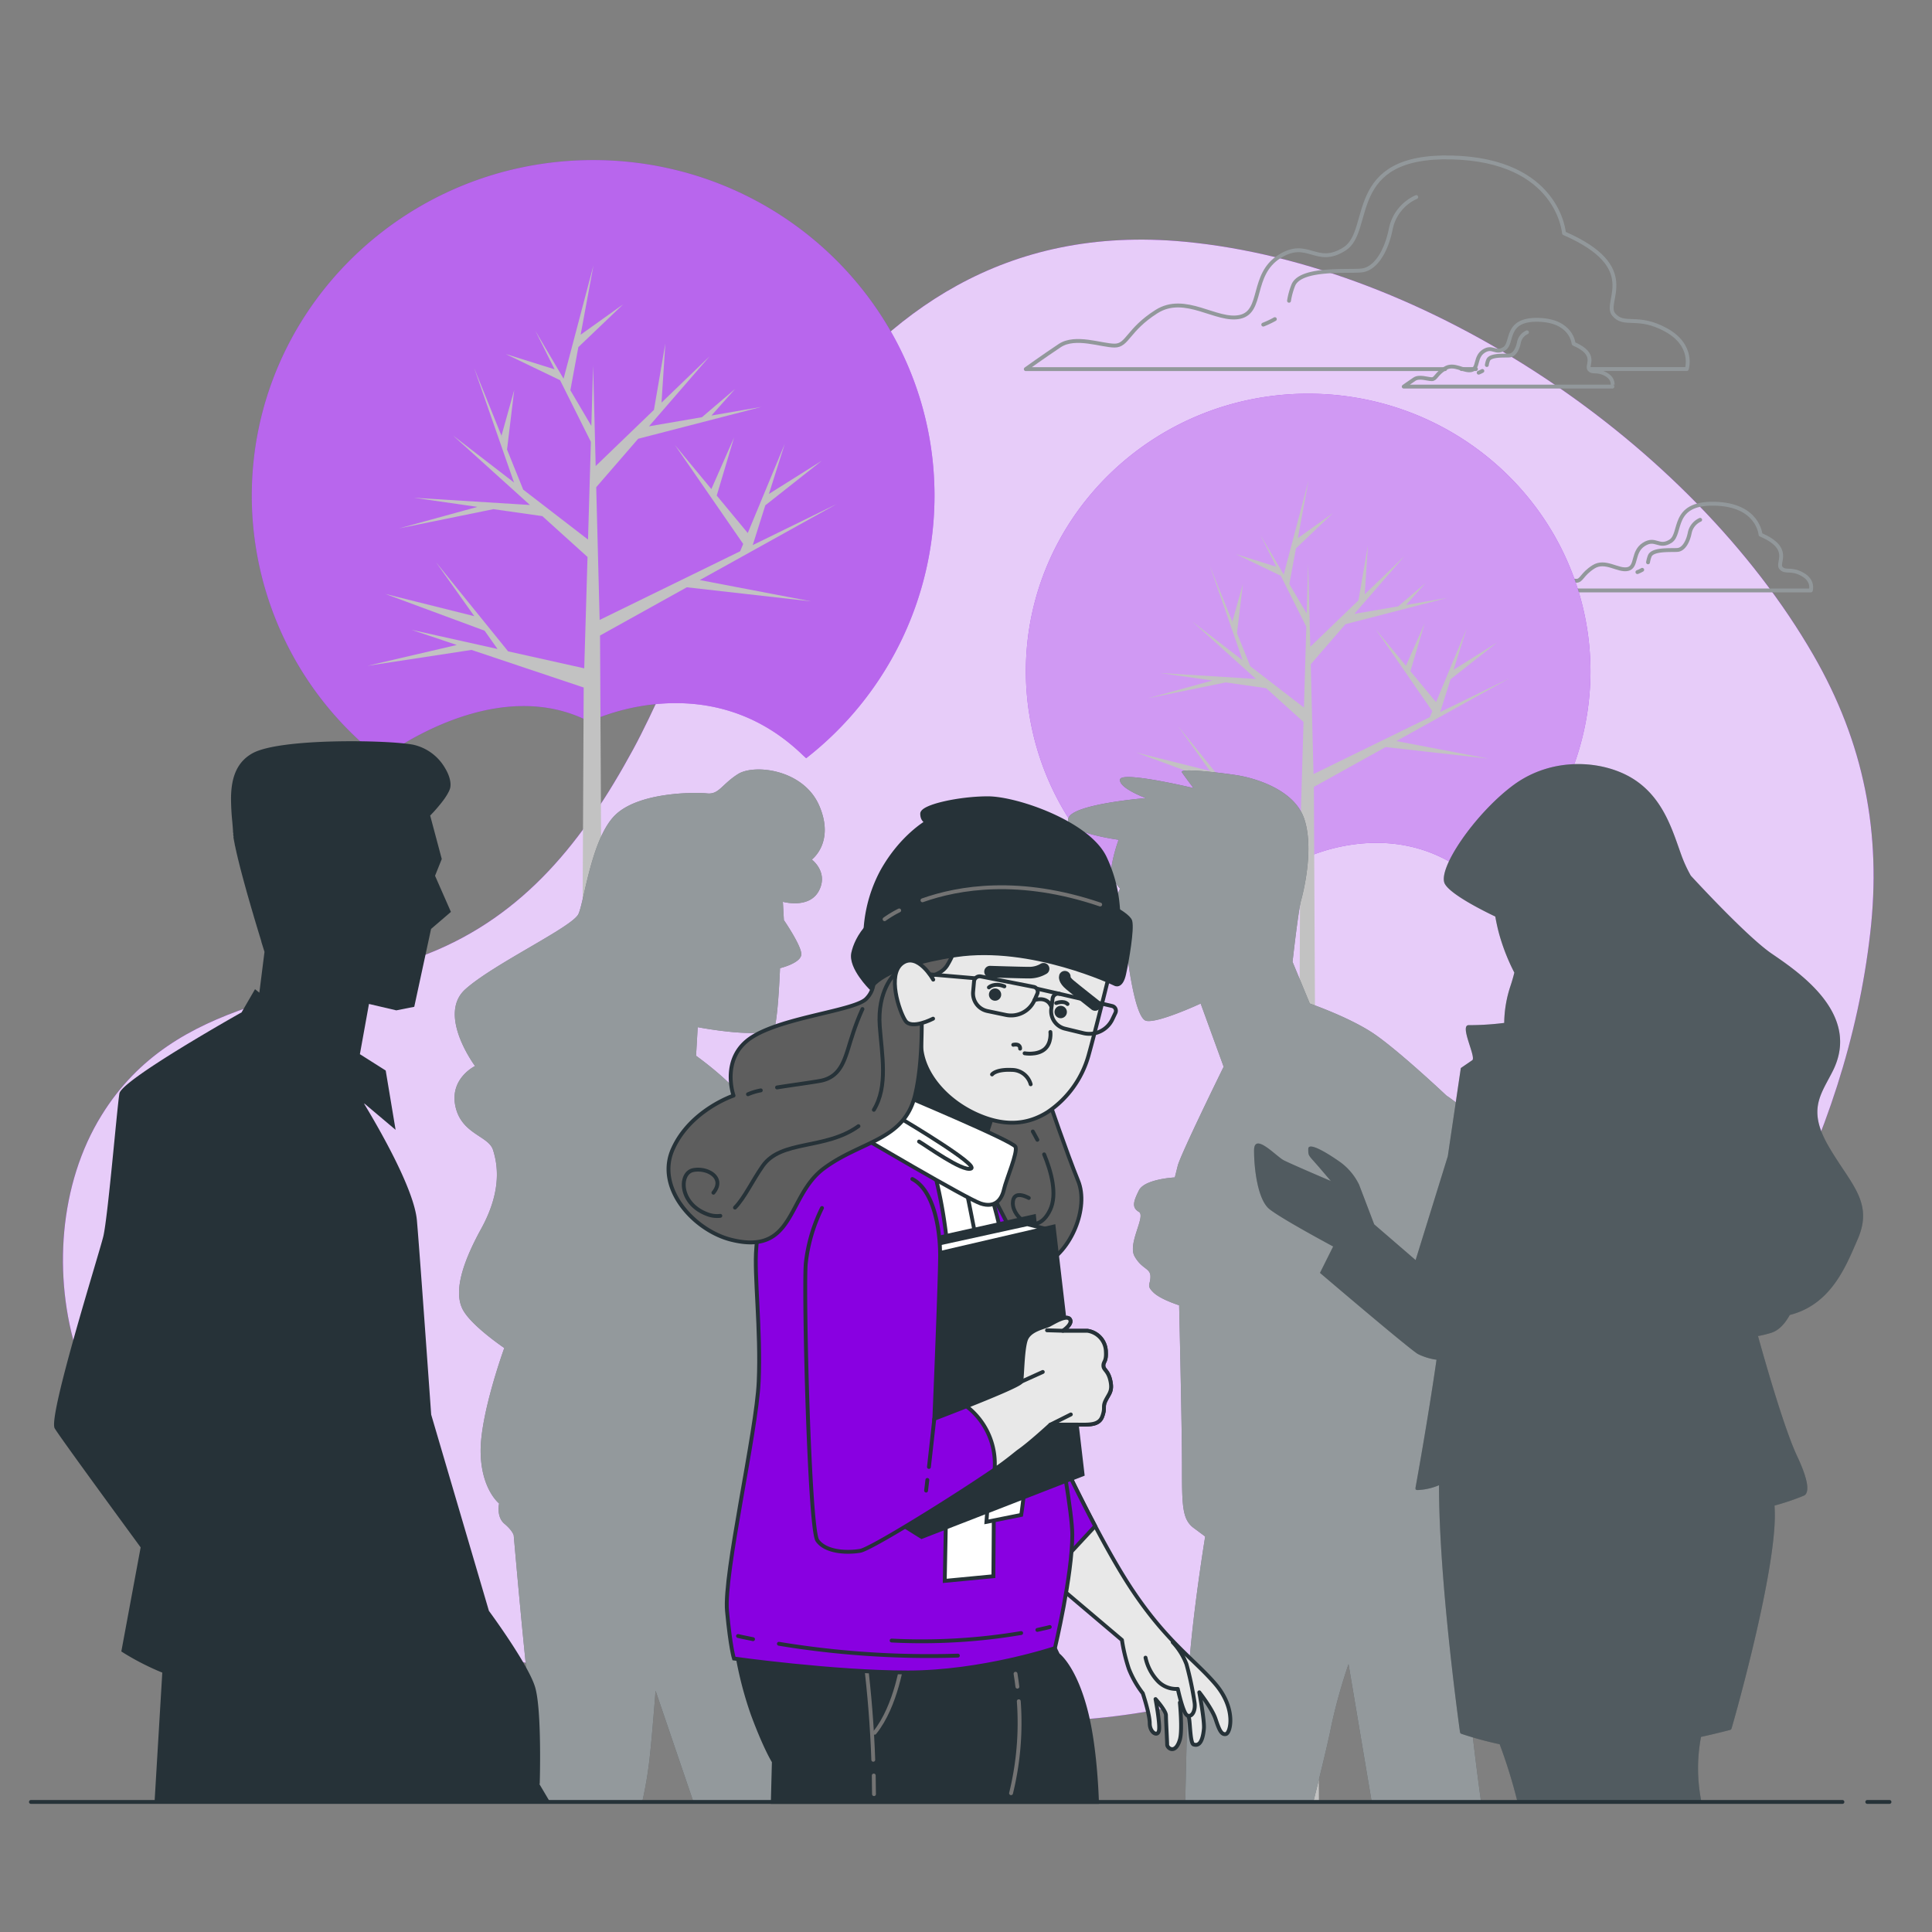
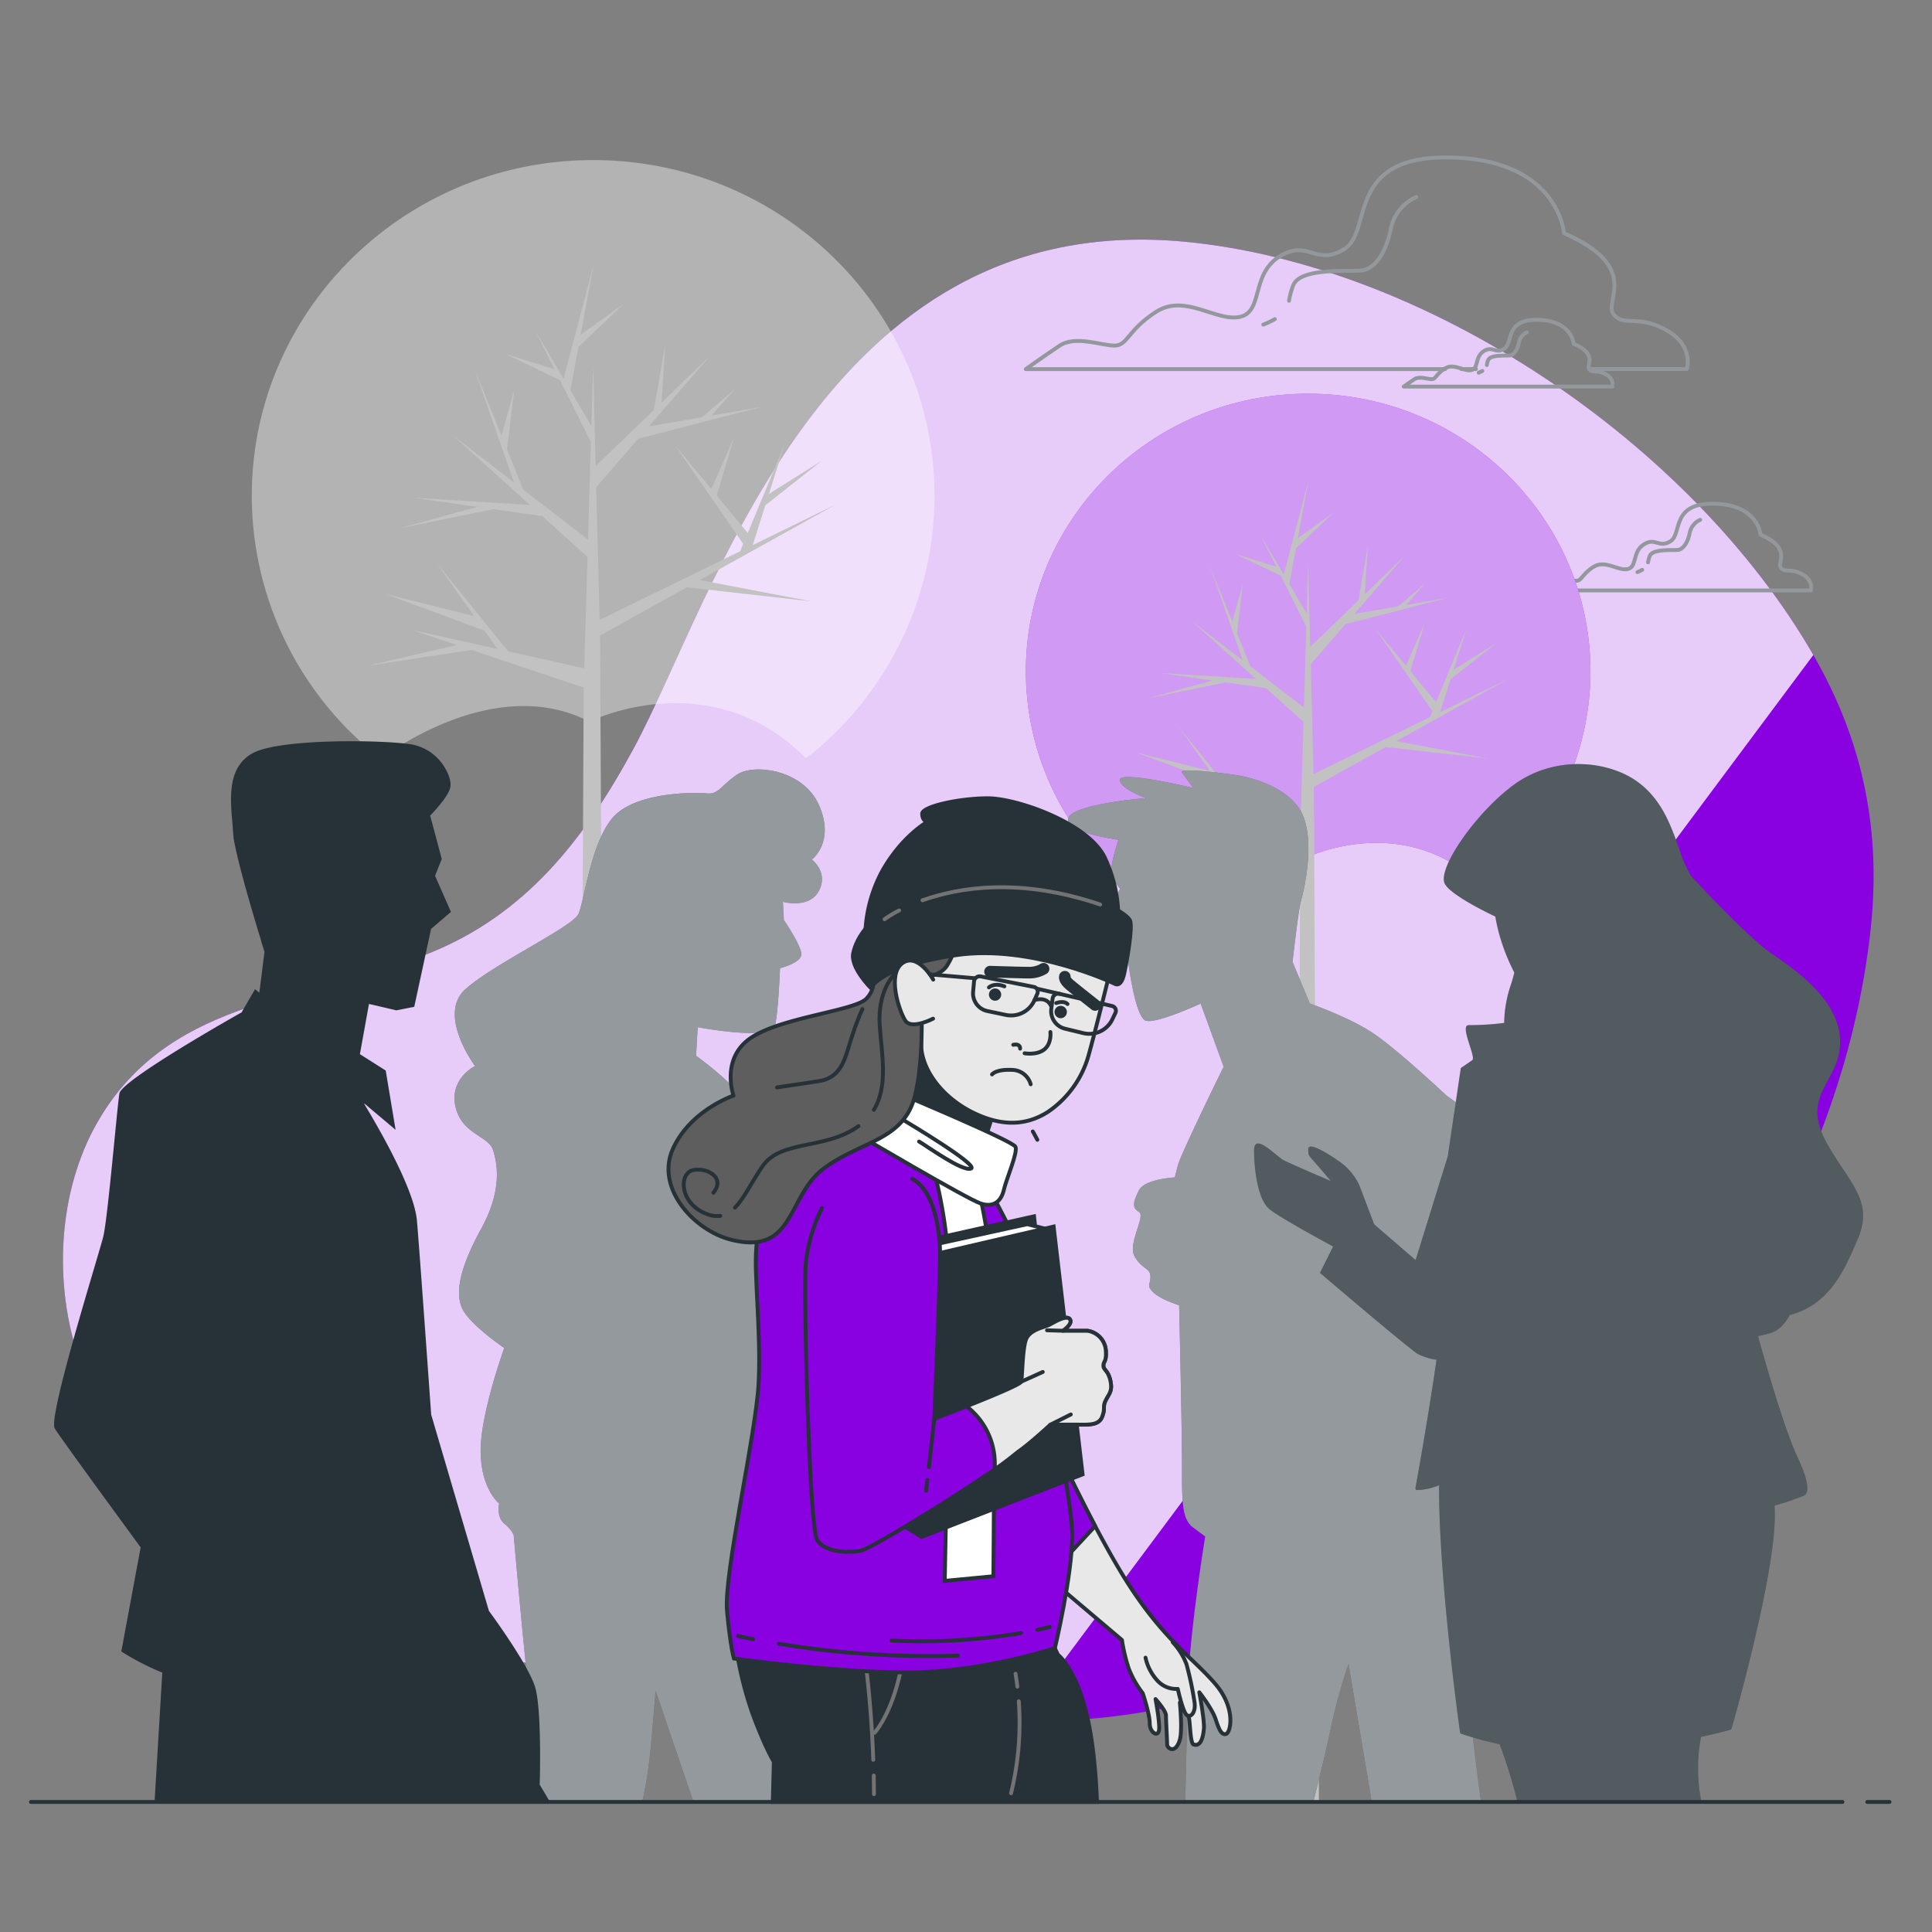
<svg xmlns="http://www.w3.org/2000/svg" viewBox="0 0 500 500">
  <rect x="0" y="0" width="500" height="500" fill="#808080" stroke="none" />
  <g id="freepik--background-simple--inject-4">
    <path d="M469.29,169.51c-31.68-54.89-100-101-162.68-106.95C212.84,53.72,185.09,154.86,163.83,194c-12.74,23.43-28,42.91-53.12,52.85-30,11.87-65.4,11-84.4,41.75C15.25,306.41,13.66,330.46,20,350.31c6.43,20.32,22,36.59,39.89,47.87,59.83,37.76,134.58,45.84,203.68,47.26C371.41,447.66,471.84,348,484,241.58,487,215.66,482.4,192.22,469.29,169.51Z" style="fill:#8900E1" />
-     <path d="M469.29,169.51c-31.68-54.89-100-101-162.68-106.95C212.84,53.72,185.09,154.86,163.83,194c-12.74,23.43-28,42.91-53.12,52.85-30,11.87-65.4,11-84.4,41.75C15.25,306.41,13.66,330.46,20,350.31c6.43,20.32,22,36.59,39.89,47.87,59.83,37.76,134.58,45.84,203.68,47.26C371.41,447.66,471.84,348,484,241.58,487,215.66,482.4,192.22,469.29,169.51Z" style="fill:#fff;opacity:0.8" />
+     <path d="M469.29,169.51c-31.68-54.89-100-101-162.68-106.95C212.84,53.72,185.09,154.86,163.83,194c-12.74,23.43-28,42.91-53.12,52.85-30,11.87-65.4,11-84.4,41.75C15.25,306.41,13.66,330.46,20,350.31c6.43,20.32,22,36.59,39.89,47.87,59.83,37.76,134.58,45.84,203.68,47.26Z" style="fill:#fff;opacity:0.8" />
  </g>
  <g id="freepik--Clouds--inject-4">
    <path d="M466.42,148.61c-3-1.66-4.43-.28-5.54-1.66s3.05-5-5.26-8.59c0,0-.56-7.76-11.92-8s-8.31,7.76-11.36,9.7-3.87-1.11-6.92.83-1.67,5.82-4.16,6.38-5.82-2.5-8.87-.56-3,3.6-4.43,3.6-4.15-1.1-5.82,0-3.6,2.5-3.6,2.5h70.1S469.47,150.27,466.42,148.61Z" style="fill:none;stroke:#92989b;stroke-linecap:round;stroke-linejoin:round" />
    <path d="M425,147.47a9.76,9.76,0,0,1-1.24.59" style="fill:none;stroke:#92989b;stroke-linecap:round;stroke-linejoin:round" />
    <path d="M440,134.53a4.72,4.72,0,0,0-2.7,3.38c-.51,2.54-1.69,4.23-3.05,4.4s-6.42-.34-7.27,1.52a7.74,7.74,0,0,0-.47,1.7" style="fill:none;stroke:#92989b;stroke-linecap:round;stroke-linejoin:round" />
    <path d="M415.57,96.85c-2.35-1.28-3.42-.21-4.27-1.28s2.35-3.84-4.05-6.61c0,0-.43-6-9.18-6.19s-6.4,6-8.75,7.47-3-.86-5.34.64-1.28,4.48-3.2,4.91-4.48-1.92-6.83-.43-2.34,2.77-3.41,2.77-3.2-.85-4.48,0-2.78,1.92-2.78,1.92h54S417.92,98.13,415.57,96.85Z" style="fill:none;stroke:#92989b;stroke-linecap:round;stroke-linejoin:round" />
    <path d="M383.63,96a9.73,9.73,0,0,1-.95.45" style="fill:none;stroke:#92989b;stroke-linecap:round;stroke-linejoin:round" />
    <path d="M395.18,86a3.64,3.64,0,0,0-2.08,2.6c-.39,2-1.31,3.26-2.35,3.39s-4.95-.26-5.6,1.17a5.43,5.43,0,0,0-.36,1.31" style="fill:none;stroke:#92989b;stroke-linecap:round;stroke-linejoin:round" />
    <line x1="378.22" y1="95.51" x2="381.97" y2="95.51" style="fill:none;stroke:#92989b;stroke-linecap:round;stroke-linejoin:round" />
    <path d="M411.3,95.51h25.24s2-6.09-5.41-10.15-10.82-.67-13.53-4,7.44-12.17-12.84-21c0,0-1.35-18.93-29.08-19.61S355.4,59.67,348,64.4s-9.46-2.7-16.9,2S327,80.63,320.92,82s-14.2-6.08-21.64-1.35-7.44,8.79-10.82,8.79-10.14-2.7-14.2,0-8.79,6.09-8.79,6.09H374" style="fill:none;stroke:#92989b;stroke-linecap:round;stroke-linejoin:round" />
    <path d="M329.93,82.59a24.12,24.12,0,0,1-3,1.42" style="fill:none;stroke:#92989b;stroke-linecap:round;stroke-linejoin:round" />
    <path d="M333.6,77.84a18.47,18.47,0,0,1,1.15-4.14c2.07-4.54,14.45-3.3,17.75-3.72s6.19-4.54,7.43-10.72a11.54,11.54,0,0,1,6.6-8.26" style="fill:none;stroke:#92989b;stroke-linecap:round;stroke-linejoin:round" />
  </g>
  <g id="freepik--Trees--inject-4">
-     <path d="M152.55,186.76s30.39-15.2,55.09,8.55c.33.32.66.6,1,.92a86.24,86.24,0,0,0,33.21-67.89c0-48-39.56-86.91-88.34-86.91S65.16,80.34,65.16,128.34a86.22,86.22,0,0,0,33.39,68C104.08,192.3,129.8,175,152.55,186.76Z" style="fill:#8900E1" />
    <path d="M152.55,186.76s30.39-15.2,55.09,8.55c.33.32.66.6,1,.92a86.24,86.24,0,0,0,33.21-67.89c0-48-39.56-86.91-88.34-86.91S65.16,80.34,65.16,128.34a86.22,86.22,0,0,0,33.39,68C104.08,192.3,129.8,175,152.55,186.76Z" style="fill:#fff;opacity:0.4" />
    <polygon points="122.03 168.2 151.06 177.93 149.65 466.04 156.87 466.04 155.29 164.47 177.75 151.99 209.93 155.63 181.11 150.12 216.49 130.47 194.81 141.07 198.06 130.78 212.66 119.25 199 127.83 203.09 114.88 193.52 137.95 185.49 128.25 189.97 113.23 184.1 126.57 174.65 115.15 192.34 140.77 191.56 142.66 155.19 160.44 154.3 126.09 165.16 113.55 197.08 105.3 184.12 107.54 190.24 100.66 181.67 107.97 167.95 110.33 183.68 92.18 171.2 104.2 172.19 88.89 169.24 106.08 154.16 120.61 153.5 94.62 153.04 110.22 147.61 101 149.68 89.83 161.25 78.78 150.27 86.62 153.59 68.66 145.85 98.01 138.55 85.61 143.53 95.58 130.89 91.63 144.94 98.39 152.92 114.35 152.18 139.64 135.4 126.71 131.22 116.34 133.08 100.93 129.8 112.69 130.04 113.41 122.69 95.19 133.03 124.88 117.22 112.69 137.15 130.69 107.1 128.82 123.56 131.18 103.27 136.75 127.69 131.77 140.35 133.57 152.05 144.14 151.2 172.96 131.5 168.57 112.84 145.51 122.75 159.47 99.72 153.71 125.41 163.22 128.77 167.96 106.55 163.01 118.22 166.92 95.07 172.31 122.03 168.2" style="fill:#c2c2c2" />
    <path d="M337.76,222.09s25.14-12.57,45.57,7.07c.28.27.54.5.82.76a71.31,71.31,0,0,0,27.46-56.14c0-39.7-32.71-71.89-73.06-71.89s-73.06,32.19-73.06,71.89A71.29,71.29,0,0,0,293.11,230C297.68,226.67,319,212.34,337.76,222.09Z" style="fill:#8900E1" />
    <path d="M337.76,222.09s25.14-12.57,45.57,7.07c.28.27.54.5.82.76a71.31,71.31,0,0,0,27.46-56.14c0-39.7-32.71-71.89-73.06-71.89s-73.06,32.19-73.06,71.89A71.29,71.29,0,0,0,293.11,230C297.68,226.67,319,212.34,337.76,222.09Z" style="fill:#fff;opacity:0.6" />
    <polygon points="312.52 206.74 336.53 214.79 335.37 466.04 341.33 466.04 340.03 203.65 358.6 193.34 385.22 196.34 361.38 191.79 390.65 175.53 372.71 184.3 375.41 175.79 387.48 166.26 376.18 173.35 379.57 162.64 371.65 181.72 365.01 173.7 368.71 161.28 363.86 172.31 356.04 162.87 370.68 184.05 370.03 185.61 339.94 200.33 339.22 171.91 348.2 161.54 374.59 154.72 363.87 156.57 368.94 150.88 361.85 156.92 350.5 158.88 363.51 143.87 353.19 153.81 354.01 141.15 351.57 155.37 339.1 167.39 338.55 145.89 338.17 158.79 333.68 151.16 335.39 141.93 344.96 132.78 335.88 139.27 338.63 124.41 332.23 148.69 326.19 138.44 330.31 146.68 319.85 143.41 331.47 149.01 338.07 162.2 337.46 183.12 323.58 172.43 320.13 163.85 321.66 151.1 318.95 160.83 319.15 161.43 313.07 146.35 321.62 170.91 308.54 160.83 325.03 175.71 300.18 174.17 313.79 176.12 297.01 180.73 317.21 176.61 327.67 178.1 337.35 186.84 336.65 210.68 320.36 207.05 304.93 187.97 313.12 199.52 294.07 194.76 315.31 202.62 318.1 206.54 299.72 202.45 309.38 205.68 290.22 210.14 312.52 206.74" style="fill:#c2c2c2" />
  </g>
  <g id="freepik--silhouette-3--inject-4">
    <path d="M289.5,217.33a40.5,40.5,0,0,0-1.86,7.06c-.37,3,2.23,5.58,2.23,5.58s-5.57,12.63-4.09,14.49,6,3,6,3,1.86,16,4.83,16.72,14.12-4.46,14.12-4.46l5.95,16.35s-11.15,22.67-11.89,25.65l-.75,3s-7.8.37-9.29,3.35-1.86,4.46,0,5.57-3,8.18-1.11,11.52,4.09,3,4.09,5.21-1.12,2.23.74,4.08,6.69,3.35,6.69,3.35.74,31.59.74,41.62,0,13.76,3,16l3,2.23s-4.09,24.9-4.46,39.39c-.3,11.6-.6,24.62-.7,29.36h33.13c1.11-4.38,3.85-15.36,4.74-20.07A143.72,143.72,0,0,1,349,430.66l6,35.68h28.3c-.9-6.52-3.83-28.52-3.83-38.28V393.87c0-5.2-.37-8.92-.37-8.92s8.92-2.23,14.12-13,3.72-36.42,3.35-49.8-7.81-25.27-12.27-30.11a63.61,63.61,0,0,0-10-8.54s-13-12.27-19.33-16.36-16-7.43-16-7.43l-4.46-10.78s1.49-13.38,2.23-16,3.35-13.75.74-21.18S324.81,201.35,320,200.61s-14.87-1.86-14.13-.75,3,4.09,3,4.09-18.59-4.46-19-2.23,6.69,4.83,6.69,4.83-18.95,1.49-20.07,5.21S289.5,217.33,289.5,217.33Z" style="fill:#263238" />
    <path d="M289.5,217.33a40.5,40.5,0,0,0-1.86,7.06c-.37,3,2.23,5.58,2.23,5.58s-5.57,12.63-4.09,14.49,6,3,6,3,1.86,16,4.83,16.72,14.12-4.46,14.12-4.46l5.95,16.35s-11.15,22.67-11.89,25.65l-.75,3s-7.8.37-9.29,3.35-1.86,4.46,0,5.57-3,8.18-1.11,11.52,4.09,3,4.09,5.21-1.12,2.23.74,4.08,6.69,3.35,6.69,3.35.74,31.59.74,41.62,0,13.76,3,16l3,2.23s-4.09,24.9-4.46,39.39c-.3,11.6-.6,24.62-.7,29.36h33.13c1.11-4.38,3.85-15.36,4.74-20.07A143.72,143.72,0,0,1,349,430.66l6,35.68h28.3c-.9-6.52-3.83-28.52-3.83-38.28V393.87c0-5.2-.37-8.92-.37-8.92s8.92-2.23,14.12-13,3.72-36.42,3.35-49.8-7.81-25.27-12.27-30.11a63.61,63.61,0,0,0-10-8.54s-13-12.27-19.33-16.36-16-7.43-16-7.43l-4.46-10.78s1.49-13.38,2.23-16,3.35-13.75.74-21.18S324.81,201.35,320,200.61s-14.87-1.86-14.13-.75,3,4.09,3,4.09-18.59-4.46-19-2.23,6.69,4.83,6.69,4.83-18.95,1.49-20.07,5.21S289.5,217.33,289.5,217.33Z" style="fill:#fff;opacity:0.5" />
  </g>
  <g id="freepik--silhouette-4--inject-4">
    <path d="M332.25,300.29c1.95,1,12.18,5.36,12.18,5.36l-2.92-3.42c-2.93-3.41-2.93-2.92-2.93-4.87s4.88,1,8.29,3.41a15.59,15.59,0,0,1,4.87,5.85l3.9,10.24,10.72,9.25,8.33-26.87,3.37-22.83,2.92-2c1.23-.59-3.35-9.07-.9-9.1a72.55,72.55,0,0,0,7.84-.42l1.37-.16a31.2,31.2,0,0,1,1.57-9.41c.4-1.2.76-2.4,1.05-3.61a52.74,52.74,0,0,1-3.93-10c-.42-1.54-.74-3.05-1-4.51-3.05-1.45-11.33-5.58-13-8.36-2.27-3.72,7.8-18.34,17.66-25.64,10.12-7.49,23.23-6.5,31-1.65,7.13,4.48,9.73,11.91,11.83,17.88.23.65.45,1.29.67,1.89a35.16,35.16,0,0,0,2.44,5.3s14.36,15.69,20.93,20.18c7.5,5.12,23.1,15.79,15.83,30.34-.38.76-.77,1.48-1.15,2.19-2.68,5-4.79,8.94,0,17.25,1.26,2.18,2.51,4.06,3.72,5.88,4.16,6.24,7.16,10.75,3.83,18.31l-.54,1.25c-2.88,6.64-6.84,15.72-17,18.29-1,1.78-2.53,3.9-4.78,4.61a27.64,27.64,0,0,1-3.45.85c2.22,8,6.94,24.31,10.09,31,2.32,4.93,3.14,8.18,2.42,9.65a1.21,1.21,0,0,1-.68.67,62.56,62.56,0,0,1-7.55,2.55,43.44,43.44,0,0,1,0,5.07c-1,17.53-11,52.28-11.13,52.63a.54.54,0,0,1-.38.37c-.08,0-3,.81-7.52,1.8a43.54,43.54,0,0,0,.1,16.76H392.71a136,136,0,0,0-4.6-14.86,91.48,91.48,0,0,1-9.91-2.7.54.54,0,0,1-.35-.43c-.07-.47-5.49-39.1-5.43-63.91a15.51,15.51,0,0,1-5.53,1.25h-.14a.45.45,0,0,1-.28-.1h0l-.05-.05s-.06,0-.08-.08,0,0,0-.06a.69.69,0,0,1,0-.1.49.49,0,0,1,0-.17s0,0,0-.07c.05-.26,3.21-17.6,5.43-33.09a15.63,15.63,0,0,1-4.82-1.48c-2.44-1.46-25.34-21-25.34-21l3.41-6.83s-13.65-7.31-16.57-9.74-3.9-10.24-3.9-15.11S330.3,299.31,332.25,300.29Z" style="fill:#263238" />
    <path d="M332.25,300.29c1.95,1,12.18,5.36,12.18,5.36l-2.92-3.42c-2.93-3.41-2.93-2.92-2.93-4.87s4.88,1,8.29,3.41a15.59,15.59,0,0,1,4.87,5.85l3.9,10.24,10.72,9.25,8.33-26.87,3.37-22.83,2.92-2c1.23-.59-3.35-9.07-.9-9.1a72.55,72.55,0,0,0,7.84-.42l1.37-.16a31.2,31.2,0,0,1,1.57-9.41c.4-1.2.76-2.4,1.05-3.61a52.74,52.74,0,0,1-3.93-10c-.42-1.54-.74-3.05-1-4.51-3.05-1.45-11.33-5.58-13-8.36-2.27-3.72,7.8-18.34,17.66-25.64,10.12-7.49,23.23-6.5,31-1.65,7.13,4.48,9.73,11.91,11.83,17.88.23.65.45,1.29.67,1.89a35.16,35.16,0,0,0,2.44,5.3s14.36,15.69,20.93,20.18c7.5,5.12,23.1,15.79,15.83,30.34-.38.76-.77,1.48-1.15,2.19-2.68,5-4.79,8.94,0,17.25,1.26,2.18,2.51,4.06,3.72,5.88,4.16,6.24,7.16,10.75,3.83,18.31l-.54,1.25c-2.88,6.64-6.84,15.72-17,18.29-1,1.78-2.53,3.9-4.78,4.61a27.64,27.64,0,0,1-3.45.85c2.22,8,6.94,24.31,10.09,31,2.32,4.93,3.14,8.18,2.42,9.65a1.21,1.21,0,0,1-.68.67,62.56,62.56,0,0,1-7.55,2.55,43.44,43.44,0,0,1,0,5.07c-1,17.53-11,52.28-11.13,52.63a.54.54,0,0,1-.38.37c-.08,0-3,.81-7.52,1.8a43.54,43.54,0,0,0,.1,16.76H392.71a136,136,0,0,0-4.6-14.86,91.48,91.48,0,0,1-9.91-2.7.54.54,0,0,1-.35-.43c-.07-.47-5.49-39.1-5.43-63.91a15.51,15.51,0,0,1-5.53,1.25h-.14a.45.45,0,0,1-.28-.1h0l-.05-.05s-.06,0-.08-.08,0,0,0-.06a.69.69,0,0,1,0-.1.49.49,0,0,1,0-.17s0,0,0-.07c.05-.26,3.21-17.6,5.43-33.09a15.63,15.63,0,0,1-4.82-1.48c-2.44-1.46-25.34-21-25.34-21l3.41-6.83s-13.65-7.31-16.57-9.74-3.9-10.24-3.9-15.11S330.3,299.31,332.25,300.29Z" style="fill:#fff;opacity:0.2" />
  </g>
  <g id="freepik--silhouette-2--inject-4">
    <path d="M117.86,286.31c1.55,7.23,8.57,7.62,9.73,11.28S130,308.05,124.53,318s-7,16.87-4.69,21.05,10.67,9.81,10.67,9.81-6.2,17-6.12,26.77,4.78,13.47,4.78,13.47-.78,3.44,1.38,5.25,2.4,3,2.4,3,3.1,35.64,4.26,42.83S140.55,453,139,455.71c-1.31,2.29-1.79,8.11-1.92,10.63h29.12a100.32,100.32,0,0,0,2-12.09c.56-5,1.46-16.7,1.46-16.7l9.8,28.79H207.6L202,403.5l6.4-.07,3.1-38.48s-4.86-51.52-5.42-53.54-9.5-20.27-12.82-25.74-13.12-12.44-13.12-12.44l.43-7.4s19.19,3.7,20.05-.51,1.25-14.76,1.25-14.76,5.64-1.34,5.51-3.71-4.51-8.73-4.51-8.73l-.26-4.74s6.84,1.94,9.34-2.88-1.85-8.05-1.85-8.05,6-4.43,1.94-13.9-16.83-10.89-21.05-8.22-4.91,5.33-8,5-17.61-.39-23.76,5.59-8,22.25-9.52,25.61S127.85,249.38,120.45,256s2.49,19.89,2.49,19.89S116.31,279.08,117.86,286.31Z" style="fill:#263238" />
    <path d="M117.86,286.31c1.55,7.23,8.57,7.62,9.73,11.28S130,308.05,124.53,318s-7,16.87-4.69,21.05,10.67,9.81,10.67,9.81-6.2,17-6.12,26.77,4.78,13.47,4.78,13.47-.78,3.44,1.38,5.25,2.4,3,2.4,3,3.1,35.64,4.26,42.83S140.55,453,139,455.71c-1.31,2.29-1.79,8.11-1.92,10.63h29.12a100.32,100.32,0,0,0,2-12.09c.56-5,1.46-16.7,1.46-16.7l9.8,28.79H207.6L202,403.5l6.4-.07,3.1-38.48s-4.86-51.52-5.42-53.54-9.5-20.27-12.82-25.74-13.12-12.44-13.12-12.44l.43-7.4s19.19,3.7,20.05-.51,1.25-14.76,1.25-14.76,5.64-1.34,5.51-3.71-4.51-8.73-4.51-8.73l-.26-4.74s6.84,1.94,9.34-2.88-1.85-8.05-1.85-8.05,6-4.43,1.94-13.9-16.83-10.89-21.05-8.22-4.91,5.33-8,5-17.61-.39-23.76,5.59-8,22.25-9.52,25.61S127.85,249.38,120.45,256s2.49,19.89,2.49,19.89S116.31,279.08,117.86,286.31Z" style="fill:#fff;opacity:0.5" />
  </g>
  <g id="freepik--silhouette-1--inject-4">
    <path d="M142.33,466.34l-2.81-4.75.16.13s.6-19.13-1.2-25.11-11.95-19.72-11.95-19.72L111.59,366.1c-1.55-21.76-3.23-45.1-3.7-50.31-.72-7.86-9.29-22.91-13.61-30.07l0-.15,8.1,6.83-2.56-15.35-6.68-4.23,2.35-13,7.08,1.66,4.64-.92,4.35-20.15,5.14-4.41-4.11-9.35,1.74-4.34-3-11.24,0,0,.1-.11.12-.12.12-.12c.05-.06.11-.11.16-.18l.13-.13.22-.23.12-.14c.09-.1.19-.2.28-.31l.1-.11.41-.47,0,0,.39-.46a1,1,0,0,0,.13-.16l.3-.36a1.56,1.56,0,0,0,.16-.2l.27-.34.17-.22.25-.33c.06-.08.11-.16.17-.23l.23-.34.16-.23.21-.33.14-.22.19-.34a2.25,2.25,0,0,0,.12-.21c.07-.12.12-.23.18-.35a1.3,1.3,0,0,0,.08-.17c.08-.17.14-.34.2-.5.42-1.26,0-3.28-1.21-5.29a12.67,12.67,0,0,0-8.25-6.13c-6.23-1.24-34.54-1.79-41.68,2.23h0c-4.4,2.47-5.45,6.92-5.51,11.49a61,61,0,0,0,.32,6.14c.07.81.14,1.6.19,2.36,0,.2,0,.42.06.65s0,.19,0,.28,0,.3.06.47,0,.22,0,.33.05.33.08.5.05.26.07.39.07.34.1.52l.09.45c0,.18.07.35.11.53s.07.33.1.49.08.37.13.56.07.35.11.52.09.39.14.59.09.37.13.55.09.39.14.6l.15.58.15.62.15.59c.05.21.11.42.16.64s.11.4.16.61l.17.65c.06.21.11.42.17.63s.11.43.17.64l.18.67c.06.21.11.42.17.63s.13.45.19.68.11.41.17.61.13.47.19.71.12.39.17.59.13.47.2.7.11.4.17.6.13.45.19.67l.18.61c.06.23.13.45.19.67l.17.59c.07.22.13.44.2.67s.1.36.16.54.13.45.19.66.11.37.16.55l.18.6c.06.19.12.39.17.58l.15.49c.07.22.13.43.19.64l.14.44c.06.2.11.39.17.58s.09.29.13.43l.18.58.09.31c.07.23.14.44.2.65l.06.19c.07.23.14.45.2.67l0,.09.81,2.6L67.12,256.9,66,256l-3.48,6S31.5,279.42,30.9,283s-3,32.27-4.18,37.05-14.35,46.62-12.56,49.61c1.19,2,13.78,19.24,22.24,30.8l-5,26.93.22.15A67.09,67.09,0,0,0,42,432.87l-2,33.47Z" style="fill:#263238" />
  </g>
  <g id="freepik--Character--inject-4">
    <path d="M200.29,262l.31-.29-.27.32Z" style="fill:#263238" />
    <path d="M200.29,262l.31-.29-.27.32Z" style="fill:#fff;opacity:0.5" />
    <line x1="483.25" y1="466.34" x2="489" y2="466.34" style="fill:none;stroke:#263238;stroke-linecap:round;stroke-miterlimit:10" />
    <line x1="8" y1="466.34" x2="476.82" y2="466.34" style="fill:none;stroke:#263238;stroke-linecap:round;stroke-miterlimit:10" />
    <path d="M272.67,373.18s11.39,24.88,20.39,38.36,16.13,18,21.52,24.33,3.9,12.59,2.7,12.89-1.8-1.2-2.7-3.9-4.2-6.89-4.2-6.89,1.38,7.31,1.19,9.42c-.4,4.31-1.79,4.37-2.68,4.07s-.88-5.87-1.2-6.9a8.9,8.9,0,0,0-2.34-3.94s.71,7.13,0,9.59c-1.16,3.94-3.29,2.2-3.29,1.31s-.31-6.41-.31-7.6-2.7-4.2-2.7-4.2,1.2,6.29.9,8.09-2.4.6-2.4-1.8-1.8-7.79-1.8-7.79a26,26,0,0,1-3.59-6.29,44.32,44.32,0,0,1-1.8-7.5l-21.58-18.28Z" style="fill:#e8e8e8;stroke:#263238;stroke-linecap:round;stroke-linejoin:round" />
    <path d="M272.67,373.18l-3.89,33,2.36,2,12.28-13.22C277.54,383.8,272.67,373.18,272.67,373.18Z" style="fill:#8900E1;stroke:#263238;stroke-linecap:round;stroke-miterlimit:10" />
    <path d="M296.46,429a12.73,12.73,0,0,0,3.13,6,6.59,6.59,0,0,0,5.22,2.09s1.3,6,2.34,6.78,2.35-.78,2-3.26a85.06,85.06,0,0,0-2.09-9.91A17.08,17.08,0,0,0,303.5,425" style="fill:#e8e8e8;stroke:#263238;stroke-linecap:round;stroke-linejoin:round" />
    <path d="M194.78,443.56c3.33,9,5.49,12.35,5.49,12.35L200,466.34H283.9c-.2-5.56-.84-15.51-2.84-23.37-2.94-11.57-7.26-14.71-7.26-14.71l-.83-1.73-1.72-3.76-81.57-1,.59,2.94A95.12,95.12,0,0,0,194.78,443.56Z" style="fill:#263238;stroke:#263238;stroke-linecap:round;stroke-miterlimit:10" />
    <path d="M263.66,440.28a76.5,76.5,0,0,1-2,23.8" style="fill:none;stroke:#737373;stroke-linecap:round;stroke-linejoin:round" />
    <path d="M262.82,433.16q.27,1.66.48,3.36" style="fill:none;stroke:#737373;stroke-linecap:round;stroke-linejoin:round" />
    <path d="M226.13,459.5c0,1.61.05,3.22.06,4.82" style="fill:none;stroke:#737373;stroke-linecap:round;stroke-linejoin:round" />
    <path d="M224,430c1,8.2,1.71,16.87,2,25.44" style="fill:none;stroke:#737373;stroke-linecap:round;stroke-linejoin:round" />
    <path d="M233.6,429.44s-1.56,12-7.25,19" style="fill:none;stroke:#737373;stroke-linecap:round;stroke-linejoin:round" />
-     <path d="M271.29,284.34s4.82,14.15,7.72,21.23-1.93,18.34-8.69,21.55-14.15-3.86-17-10-.1-22.17-.53-28.78S271.29,284.34,271.29,284.34Z" style="fill:#5e5e5e;stroke:#263238;stroke-linecap:round;stroke-miterlimit:10" />
-     <path d="M270.22,298.75c1.82,4.4,3.48,10.33,1.54,14.39-3.44,7.24-9.64,2.07-9.64-1.72s4.13-1.38,4.13-1.38" style="fill:none;stroke:#263238;stroke-linecap:round;stroke-linejoin:round" />
    <path d="M267.29,292.82s.49.82,1.18,2.16" style="fill:none;stroke:#263238;stroke-linecap:round;stroke-linejoin:round" />
    <path d="M249.3,301.54s-20.09-9-23.08-10.19-15.59.6-23.08,9.89-6.82,15.28-7.42,21.87,1.22,21.28.63,34.47-9.1,49.77-8.2,59.36,1.8,12.29,1.8,12.29,25.78,3.6,45,3.6,38.06-6.3,38.06-6.3,4.5-18.88,4.5-29.37-11.69-68-13.79-73.74-6.89-13.78-7.79-16.18S249.3,301.54,249.3,301.54Z" style="fill:#8900E1;stroke:#263238;stroke-linecap:round;stroke-miterlimit:10" />
    <path d="M201.58,425.41a239,239,0,0,0,46.32,3.06" style="fill:none;stroke:#263238;stroke-linecap:round;stroke-linejoin:round" />
    <path d="M191,423.4s1.39.33,3.89.82" style="fill:none;stroke:#263238;stroke-linecap:round;stroke-linejoin:round" />
    <path d="M264.27,422.63a154.61,154.61,0,0,1-33.52,1.94" style="fill:none;stroke:#263238;stroke-linecap:round;stroke-linejoin:round" />
    <path d="M271.68,421.07s-1.13.31-3.21.75" style="fill:none;stroke:#263238;stroke-linecap:round;stroke-linejoin:round" />
    <polygon points="257.39 287.16 254.09 297.35 231.91 288.65 234.61 261.38 256.79 270.37 257.39 287.16" style="fill:#263238;stroke:#263238;stroke-linecap:round;stroke-miterlimit:10" />
    <path d="M241.8,303.34A122.34,122.34,0,0,1,245.7,333c0,15.88-1.2,76.13-1.2,76.13l12.59-1.2s.3-40.17.3-62.95-4.5-38.36-4.5-38.36Z" style="fill:#fff;stroke:#263238;stroke-linecap:round;stroke-miterlimit:10" />
-     <path d="M249.6,305.74s7.49,34.17,7.49,49.75-1.8,38.37-1.8,38.37l9-1.8s4.2-25.48-.6-50.95-7.79-33.87-7.79-33.87Z" style="fill:#fff;stroke:#263238;stroke-linecap:round;stroke-miterlimit:10" />
    <path d="M232.81,283s29.37,12.29,30,13.79-2.39,8.39-3,11.09-2.4,4.79-6,3.59-32.07-18-32.07-18Z" style="fill:#fff;stroke:#263238;stroke-linecap:round;stroke-miterlimit:10" />
    <path d="M234.21,290.12s19.3,11.47,17.07,12.31-11.47-5.87-13.43-7" style="fill:none;stroke:#263238;stroke-linecap:round;stroke-linejoin:round" />
    <path d="M287,252.51s-3.45,14.08-5.31,20.72a26.11,26.11,0,0,1-10.62,14.61c-4.26,2.66-10.1,4.25-18.33.53s-14.08-10.89-14.35-17.8-1.06-21.51-1.06-22.31,1.33-2.92,17-4.52a57.58,57.58,0,0,1,27.89,3.72C284.61,248.26,287,252.51,287,252.51Z" style="fill:#e8e8e8;stroke:#263238;stroke-linecap:round;stroke-linejoin:round" />
    <path d="M225.91,252.24a6.52,6.52,0,0,1-1.6,6.11c-2.65,3.19-21.52,4.79-29.75,10.1s-4.72,15.09-4.72,15.09-11.19,3.74-15.71,13.83,5.45,21,15,23.45c16.65,4.22,14.45-11.2,24-18.37s20.73-7.17,23.65-18.86S238.13,253,238.13,253s5.31,0,7.17-3.45a19.11,19.11,0,0,0,2.12-5.05S233.08,246.67,225.91,252.24Z" style="fill:#5e5e5e;stroke:#263238;stroke-linecap:round;stroke-linejoin:round" />
    <path d="M186.42,314.66a7,7,0,0,1-3.51-.48c-7.23-2.76-7.23-10.68-3.45-11.37s8.27,2.07,5.17,5.86" style="fill:none;stroke:#263238;stroke-linecap:round;stroke-linejoin:round" />
    <path d="M222.17,291.45c-8.61,6.2-20,3.44-24.8,10.33-2.72,3.89-4.67,8.21-7.16,10.75" style="fill:none;stroke:#263238;stroke-linecap:round;stroke-linejoin:round" />
    <path d="M231.47,252.19s-4.48,4.13-3.79,13.43c.55,7.41,2.19,15.49-1.53,21.6" style="fill:none;stroke:#263238;stroke-linecap:round;stroke-linejoin:round" />
-     <path d="M196.89,282.19a15.58,15.58,0,0,0-3.31,1" style="fill:none;stroke:#263238;stroke-linecap:round;stroke-linejoin:round" />
    <path d="M223.2,261.14a63.6,63.6,0,0,0-2.75,7.23c-1.72,5.17-2.41,10.33-8.27,11.37-3.1.54-7.35,1.09-11.08,1.69" style="fill:none;stroke:#263238;stroke-linecap:round;stroke-linejoin:round" />
    <path d="M289.39,239.23A36.4,36.4,0,0,0,285.94,222c-4.25-9-22.84-15.41-30.28-15.41s-17,2.13-17,4,1.32,2.12,1.32,2.12-6.64,3.72-11.68,12.75a36.66,36.66,0,0,0-4.25,20.46s11.42-9.3,35.06-8.5,29.49,4.25,29.49,4.25Z" style="fill:#263238;stroke:#263238;stroke-linecap:round;stroke-linejoin:round" />
    <path d="M225.37,255.7s2.4-5.58,22-8.5,41.18,7.43,41.18,7.43,1.59,1.07,2.39-2.65,2.12-11.42,1.59-13.55-10.62-7.35-18.32-7.89-24.12-2.15-36.6,1.57-16,10.84-16.8,14.56S225.37,255.7,225.37,255.7Z" style="fill:#263238;stroke:#263238;stroke-linecap:round;stroke-linejoin:round" />
    <path d="M238.73,233c9.36-3.33,25.12-6,46,1.09" style="fill:none;stroke:#737373;stroke-linecap:round;stroke-linejoin:round" />
    <path d="M228.93,237.89a28.53,28.53,0,0,1,3.78-2.27" style="fill:none;stroke:#737373;stroke-linecap:round;stroke-linejoin:round" />
    <path d="M271.84,267.08s.39,2.94-1.57,4.51-5.1,1-5.1,1" style="fill:none;stroke:#263238;stroke-linecap:round;stroke-linejoin:round" />
    <path d="M264,271.39s.19-1.37-1.77-1" style="fill:none;stroke:#263238;stroke-linecap:round;stroke-linejoin:round" />
    <path d="M266.74,280.61a5.07,5.07,0,0,0-4.9-3.72c-4.12-.2-5.1,1.17-5.1,1.17" style="fill:none;stroke:#263238;stroke-linecap:round;stroke-linejoin:round" />
    <circle cx="257.52" cy="257.4" r="1.59" style="fill:#263238" />
    <path d="M276.11,261.9a1.6,1.6,0,1,1-1.59-1.59A1.6,1.6,0,0,1,276.11,261.9Z" style="fill:#263238" />
    <path d="M255.93,255.54s1.33-1.33,4-.27" style="fill:none;stroke:#263238;stroke-linecap:round;stroke-linejoin:round" />
    <path d="M273.35,259.59s1.92-.75,2.92.25" style="fill:none;stroke:#263238;stroke-linecap:round;stroke-linejoin:round" />
    <path d="M252.08,254l-.24,2.66a4.67,4.67,0,0,0,3.7,5l4.77,1a6.6,6.6,0,0,0,7.41-3.82l.74-1.68a1.26,1.26,0,0,0-.91-1.75l-13.73-2.71A1.46,1.46,0,0,0,252.08,254Z" style="fill:none;stroke:#263238;stroke-linecap:round;stroke-linejoin:round" />
    <path d="M272.41,258.44l-.34,2.65a4.68,4.68,0,0,0,3.54,5.13l4.74,1.15a6.61,6.61,0,0,0,7.53-3.57l.79-1.66a1.26,1.26,0,0,0-.85-1.78l-13.63-3.16A1.46,1.46,0,0,0,272.41,258.44Z" style="fill:none;stroke:#263238;stroke-linecap:round;stroke-linejoin:round" />
    <line x1="268.51" y1="255.9" x2="274.19" y2="257.2" style="fill:none;stroke:#263238;stroke-linecap:round;stroke-linejoin:round" />
    <path d="M267.72,258.83s3.14-1.16,4.32,1.58" style="fill:none;stroke:#263238;stroke-linecap:round;stroke-linejoin:round" />
    <line x1="252.23" y1="253.16" x2="238.51" y2="251.98" style="fill:none;stroke:#263238;stroke-linecap:round;stroke-linejoin:round" />
    <path d="M241.52,253.53s-4-7.17-8-4.25-.8,12.49.79,14.88,7.17-.53,7.17-.53" style="fill:#e8e8e8;stroke:#263238;stroke-linecap:round;stroke-linejoin:round" />
    <path d="M256.22,251.46s8.1.26,10.2.26a7.27,7.27,0,0,0,3.66-1" style="fill:none;stroke:#263238;stroke-linecap:round;stroke-miterlimit:10;stroke-width:3px" />
    <path d="M275.57,252.77s-.26.78,1.3,2.09,6.54,5.23,6.54,5.23" style="fill:none;stroke:#263238;stroke-linecap:round;stroke-miterlimit:10;stroke-width:3px" />
    <polygon points="224.97 324.32 267.61 314.78 274.58 378.98 232.79 394.83 227.96 391.76 224.97 324.32" style="fill:#263238;stroke:#263238;stroke-linecap:round;stroke-miterlimit:10" />
    <polygon points="270.95 318.1 265.86 316.82 238.68 322.77 240.81 325.95 271.38 319.16 270.95 318.1" style="fill:#fff;stroke:#263238;stroke-linecap:round;stroke-miterlimit:10" />
    <polygon points="230.11 327.32 272.68 317.43 280.17 381.57 238.51 397.76 233.66 394.73 230.11 327.32" style="fill:#263238;stroke:#263238;stroke-linecap:round;stroke-miterlimit:10" />
    <path d="M212.73,312.63a42.9,42.9,0,0,0-4.2,14.39c-.6,7.49.9,68.64,3,71.64s7.49,3.29,11.09,2.69,39-23.08,41.06-25.77,7.2-6.6,7.2-6.6,4.19-.3,7.49-.3,6,.3,6.89-2.1,0-2.39.9-4.19,1.8-2.4,1.2-5.1-1.8-2.69-1.8-3.89.9-.9.6-4.2a5.57,5.57,0,0,0-4.79-4.8h-6.3s2.7-1.79,1.8-3-4.2.9-5.39,1.5-5.1,1.2-6,3.89-.9,9.59-1.2,10.79-22.48,9.59-22.48,9.59,1.5-35.66,1.5-42.26-1.5-16.78-7.19-19.78" style="fill:#8900E1;stroke:#263238;stroke-linecap:round;stroke-miterlimit:10" />
    <path d="M285.56,353.4c0-1.2.9-.9.6-4.2a5.57,5.57,0,0,0-4.79-4.8h-6.3s2.7-1.79,1.8-3-4.2.9-5.39,1.5-5.1,1.2-6,3.89-.9,9.59-1.2,10.79c-.17.7-7.82,3.86-14.15,6.37a18.71,18.71,0,0,1,7.27,16.35c3.39-2.32,5.62-4.26,6.28-4.73,2.89-2,8.17-6.88,8.17-6.88s3.22,0,6.52,0,6,.3,6.89-2.1,0-2.39.9-4.19,1.8-2.4,1.2-5.1S285.56,354.6,285.56,353.4Z" style="fill:#e8e8e8;stroke:#263238;stroke-linecap:round;stroke-linejoin:round" />
    <line x1="264.28" y1="357.59" x2="269.87" y2="355.06" style="fill:none;stroke:#263238;stroke-linecap:round;stroke-linejoin:round" />
    <line x1="271.85" y1="368.7" x2="277.13" y2="366.06" style="fill:none;stroke:#263238;stroke-linecap:round;stroke-linejoin:round" />
    <line x1="275.07" y1="344.4" x2="270.97" y2="344.28" style="fill:none;stroke:#263238;stroke-linecap:round;stroke-linejoin:round" />
    <path d="M240,383c-.13,1.06-.24,2-.33,2.77" style="fill:#fff;stroke:#263238;stroke-linecap:round;stroke-miterlimit:10" />
    <path d="M241.8,367.18s-.74,6.73-1.39,12.47" style="fill:#fff;stroke:#263238;stroke-linecap:round;stroke-miterlimit:10" />
  </g>
</svg>